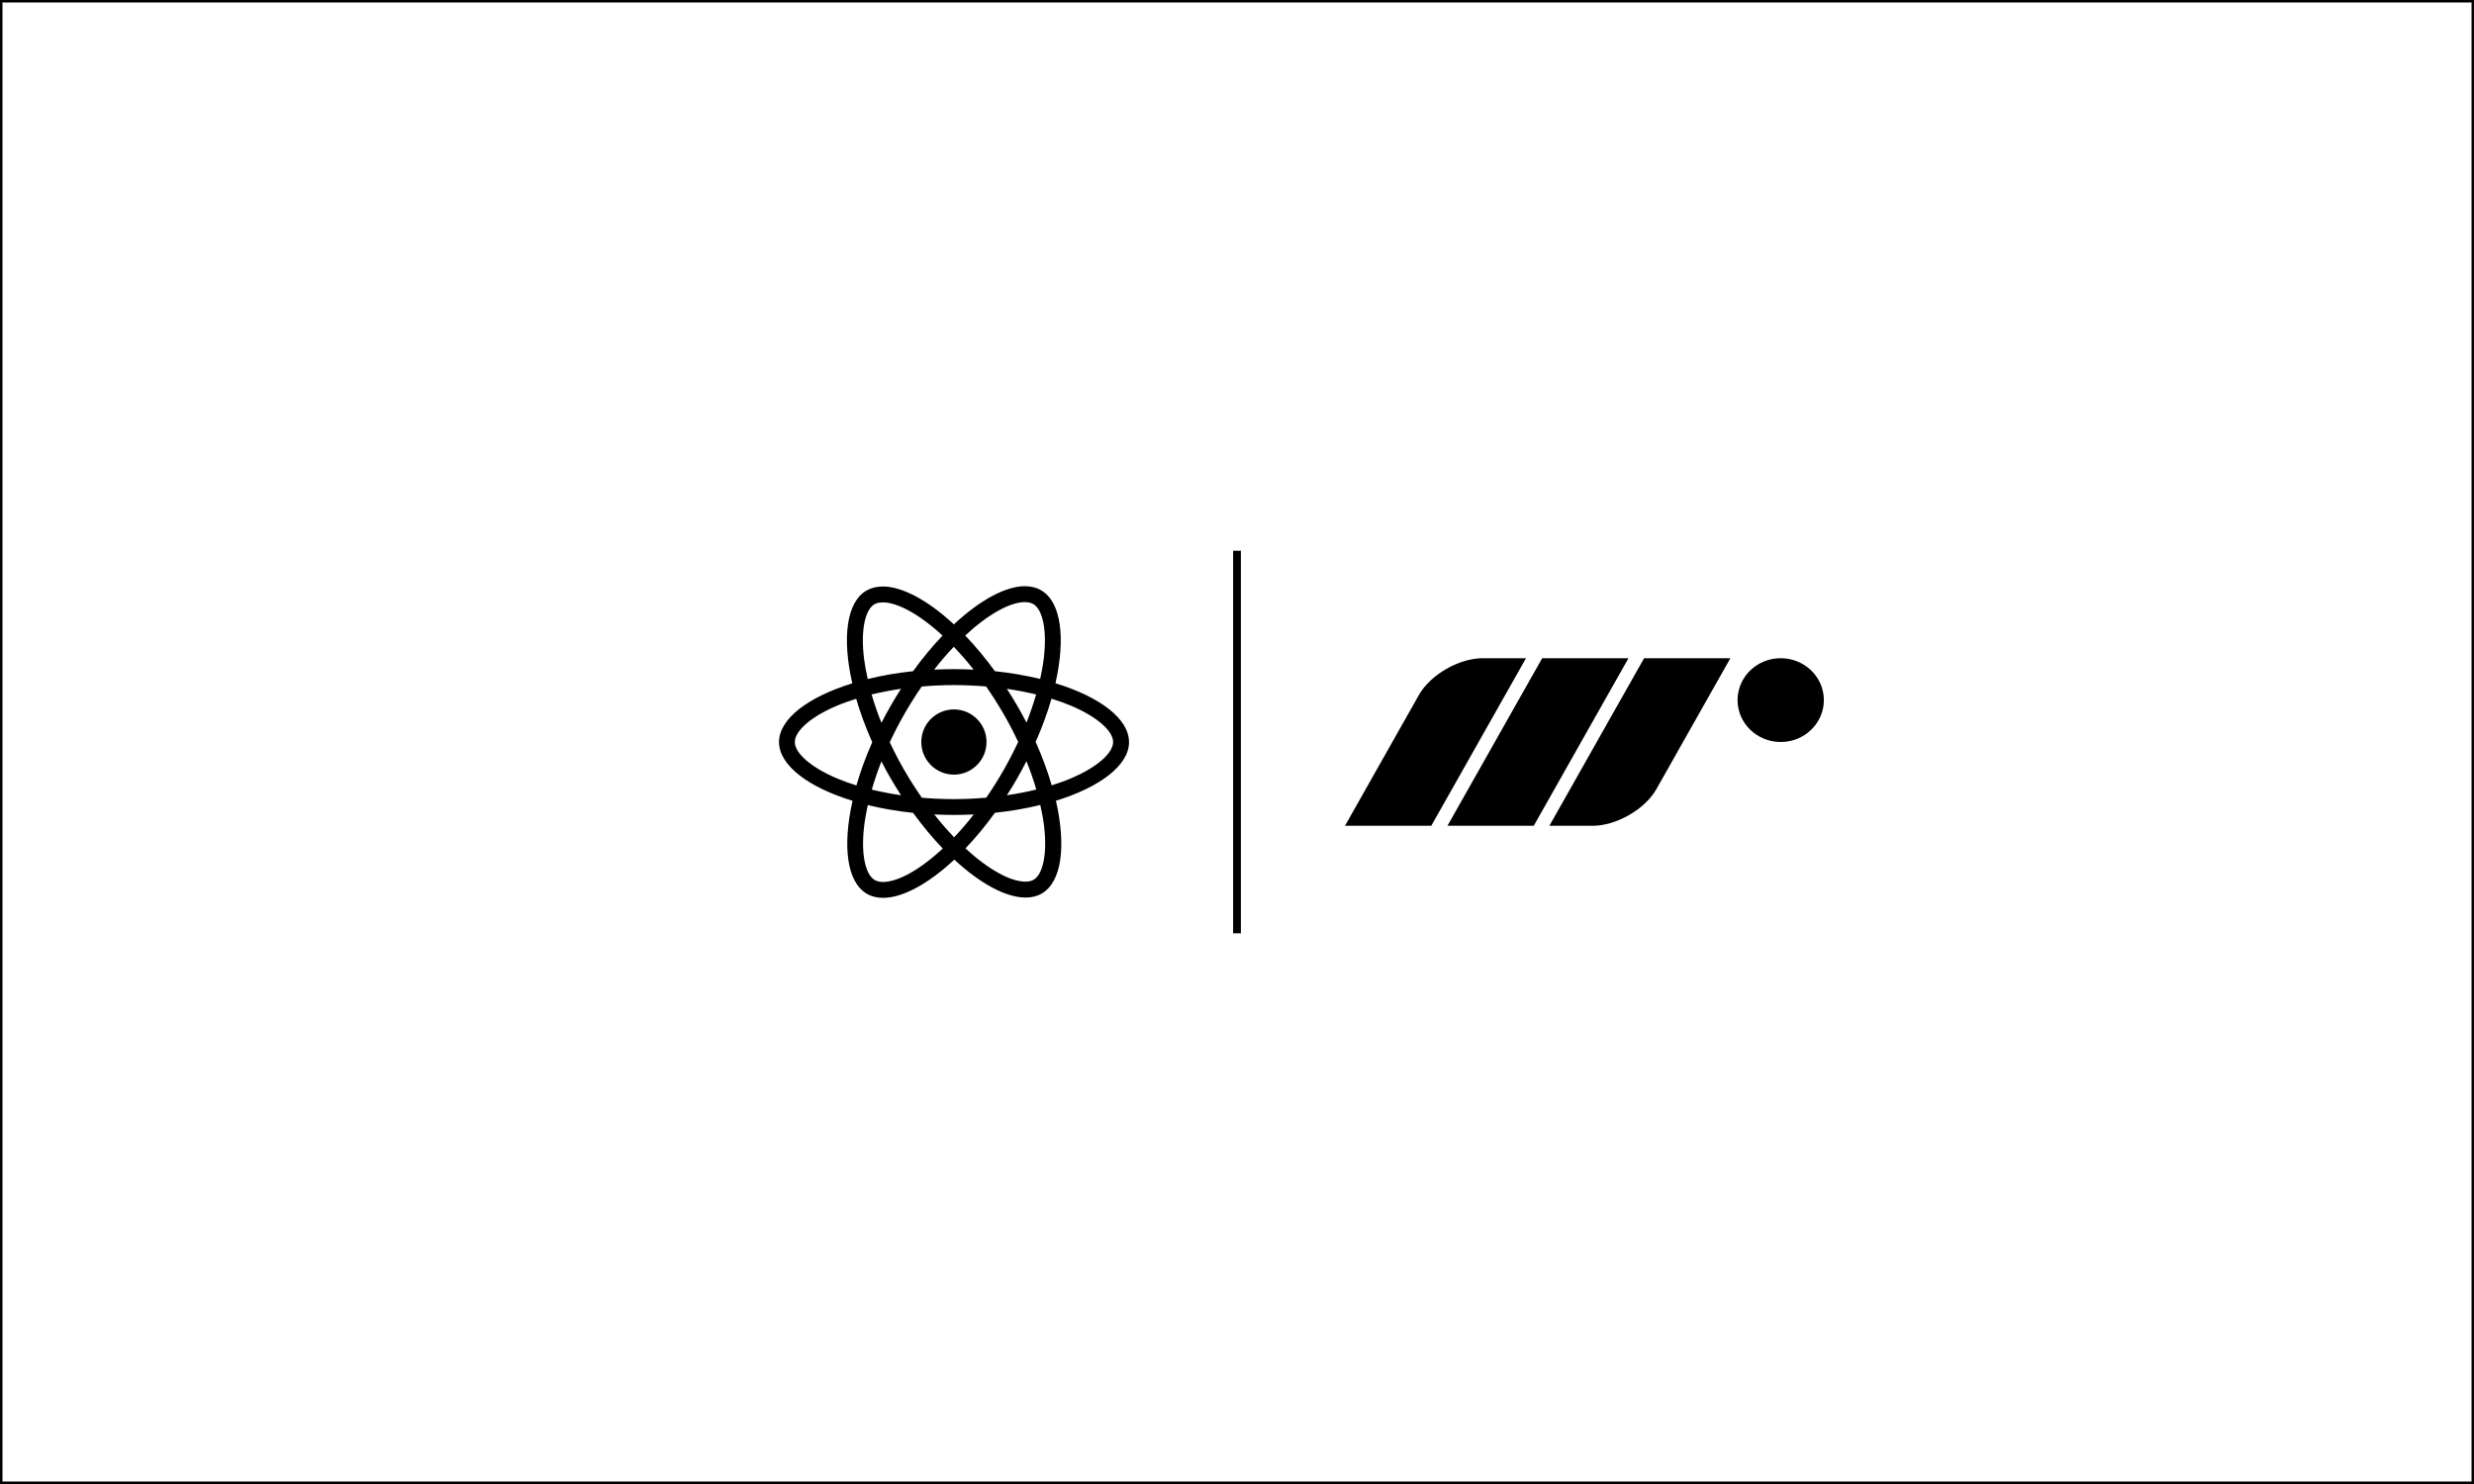
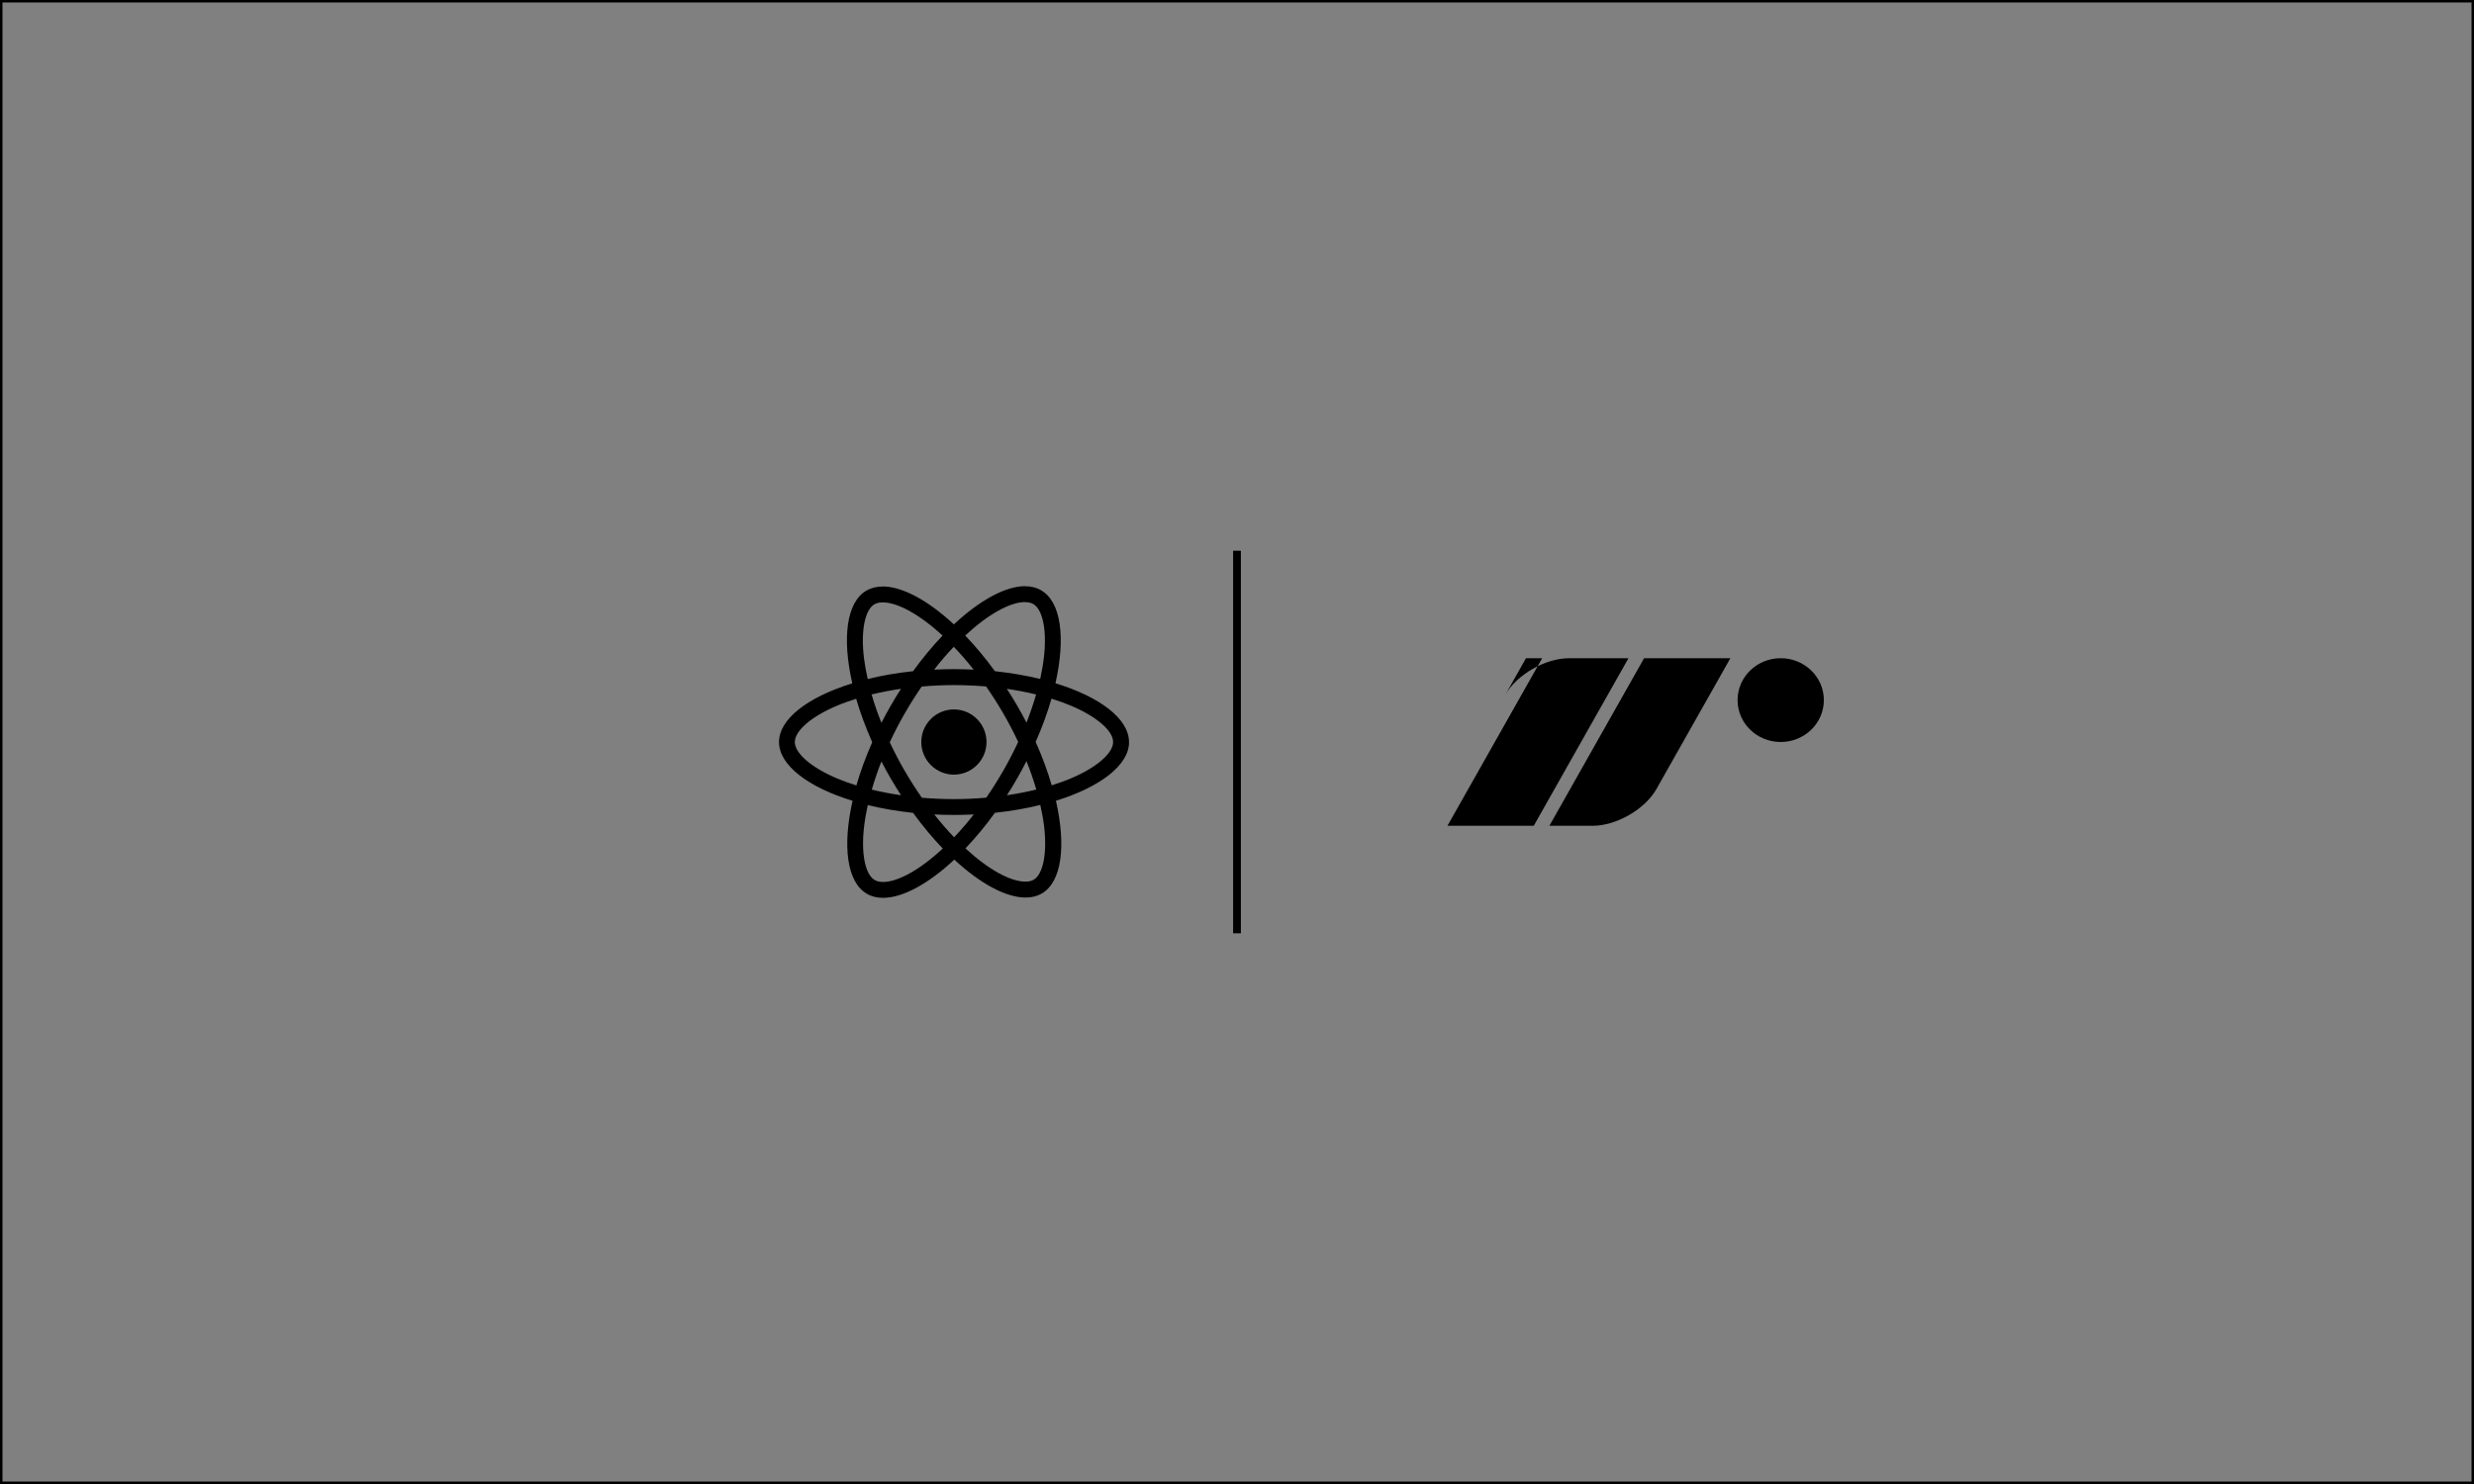
<svg xmlns="http://www.w3.org/2000/svg" viewBox="0 0 1000 600">
  <rect x="0" y="0" width="1000" height="600" fill="#808080" stroke="none" />
  <g id="a">
    <g>
-       <rect style="fill: #fff;" height="599" width="999" y=".5" x=".5" />
      <path d="M999,1v598H1V1h998M1000,0H0v600h1000V0h0Z" />
    </g>
  </g>
  <g id="b">
-     <path d="M616.81,266.13l-38.28,67.74h-34.88l29.89-52.9c4.63-8.2,16.2-14.85,25.83-14.85h17.44ZM702.33,283.06c0-9.35,7.81-16.94,17.44-16.94s17.44,7.58,17.44,16.94-7.81,16.94-17.44,16.94-17.44-7.58-17.44-16.94ZM623.35,266.13h34.88l-38.28,67.74h-34.88l38.28-67.74ZM664.54,266.13h34.88l-29.89,52.9c-4.63,8.2-16.2,14.85-25.83,14.85h-17.44l38.28-67.74Z" />
+     <path d="M616.81,266.13l-38.28,67.74l29.89-52.9c4.63-8.2,16.2-14.85,25.83-14.85h17.44ZM702.33,283.06c0-9.35,7.81-16.94,17.44-16.94s17.44,7.58,17.44,16.94-7.81,16.94-17.44,16.94-17.44-7.58-17.44-16.94ZM623.35,266.13h34.88l-38.28,67.74h-34.88l38.28-67.74ZM664.54,266.13h34.88l-29.89,52.9c-4.63,8.2-16.2,14.85-25.83,14.85h-17.44l38.28-67.74Z" />
    <g>
      <path d="M456.35,300.01c0-9.37-11.74-18.26-29.73-23.76,4.15-18.34,2.31-32.94-5.83-37.61-1.87-1.1-4.07-1.62-6.46-1.62v6.43c1.33,0,2.39.26,3.29.75,3.92,2.25,5.62,10.81,4.3,21.83-.32,2.71-.84,5.57-1.47,8.48-5.65-1.38-11.82-2.45-18.31-3.14-3.89-5.34-7.93-10.18-12-14.42,9.4-8.74,18.23-13.53,24.23-13.53v-6.43c-7.93,0-18.31,5.65-28.81,15.46-10.5-9.75-20.88-15.34-28.81-15.34v6.43c5.97,0,14.82,4.76,24.23,13.44-4.04,4.24-8.07,9.06-11.91,14.39-6.52.69-12.69,1.76-18.34,3.17-.66-2.88-1.15-5.68-1.5-8.36-1.36-11.02.32-19.58,4.21-21.86.87-.52,1.99-.75,3.32-.75v-6.43c-2.42,0-4.61.52-6.52,1.62-8.1,4.67-9.92,19.24-5.74,37.52-17.94,5.54-29.62,14.39-29.62,23.74s11.74,18.25,29.73,23.76c-4.15,18.34-2.31,32.94,5.83,37.61,1.87,1.1,4.07,1.62,6.49,1.62,7.93,0,18.31-5.65,28.81-15.46,10.5,9.75,20.88,15.34,28.81,15.34,2.42,0,4.61-.52,6.52-1.62,8.1-4.67,9.92-19.24,5.74-37.52,17.88-5.51,29.56-14.39,29.56-23.73h0ZM418.8,280.78c-1.07,3.72-2.39,7.56-3.89,11.39-1.18-2.31-2.42-4.61-3.78-6.92-1.33-2.31-2.74-4.56-4.15-6.75,4.1.61,8.05,1.36,11.82,2.28ZM405.59,311.49c-2.25,3.89-4.56,7.58-6.95,11.02-4.3.37-8.65.58-13.04.58s-8.71-.2-12.98-.55c-2.39-3.43-4.73-7.09-6.98-10.96-2.19-3.78-4.18-7.61-6-11.48,1.79-3.86,3.81-7.73,5.97-11.51,2.25-3.89,4.56-7.58,6.95-11.02,4.3-.38,8.65-.58,13.04-.58s8.71.2,12.98.55c2.39,3.43,4.73,7.09,6.98,10.96,2.19,3.78,4.18,7.61,6,11.48-1.82,3.86-3.81,7.73-5.97,11.51h0ZM414.9,307.74c1.56,3.86,2.88,7.73,3.98,11.48-3.78.92-7.76,1.7-11.88,2.31,1.41-2.22,2.83-4.5,4.15-6.83,1.33-2.31,2.57-4.64,3.75-6.95h0ZM385.66,338.52c-2.68-2.77-5.36-5.85-8.02-9.23,2.6.12,5.25.2,7.93.2s5.39-.06,8.02-.2c-2.6,3.37-5.28,6.46-7.93,9.23h0ZM364.2,321.53c-4.1-.61-8.05-1.36-11.82-2.28,1.07-3.72,2.39-7.56,3.89-11.39,1.18,2.31,2.42,4.61,3.78,6.92,1.36,2.31,2.74,4.56,4.15,6.75ZM385.52,261.51c2.68,2.77,5.36,5.85,8.02,9.23-2.6-.12-5.25-.2-7.93-.2s-5.39.06-8.02.2c2.6-3.37,5.28-6.46,7.93-9.23ZM364.18,278.5c-1.41,2.22-2.83,4.5-4.15,6.83-1.33,2.31-2.57,4.61-3.75,6.92-1.56-3.86-2.88-7.73-3.98-11.48,3.78-.89,7.76-1.67,11.88-2.28h0ZM338.08,314.61c-10.21-4.35-16.81-10.06-16.81-14.59s6.6-10.27,16.81-14.59c2.48-1.07,5.19-2.02,7.99-2.91,1.64,5.65,3.81,11.54,6.49,17.56-2.65,6-4.79,11.85-6.4,17.48-2.86-.89-5.57-1.87-8.08-2.94h0ZM353.59,355.82c-3.92-2.25-5.62-10.81-4.3-21.83.32-2.71.84-5.57,1.47-8.48,5.65,1.38,11.82,2.45,18.31,3.14,3.89,5.34,7.93,10.18,12,14.42-9.4,8.74-18.23,13.53-24.23,13.53-1.3-.03-2.39-.29-3.26-.78h0ZM422,333.84c1.36,11.02-.32,19.58-4.21,21.86-.87.52-1.99.75-3.32.75-5.97,0-14.82-4.76-24.23-13.44,4.04-4.24,8.07-9.06,11.91-14.39,6.52-.69,12.69-1.76,18.34-3.17.66,2.91,1.18,5.71,1.5,8.39ZM433.1,314.61c-2.48,1.07-5.19,2.02-7.99,2.91-1.64-5.65-3.81-11.54-6.49-17.56,2.65-6,4.79-11.85,6.4-17.48,2.86.89,5.57,1.87,8.1,2.94,10.21,4.35,16.81,10.06,16.81,14.59-.03,4.53-6.63,10.27-16.84,14.59h0Z" />
      <circle r="13.18" cy="300.01" cx="385.57" />
    </g>
    <rect height="154.67" width="3.14" y="222.67" x="498.43" />
  </g>
</svg>